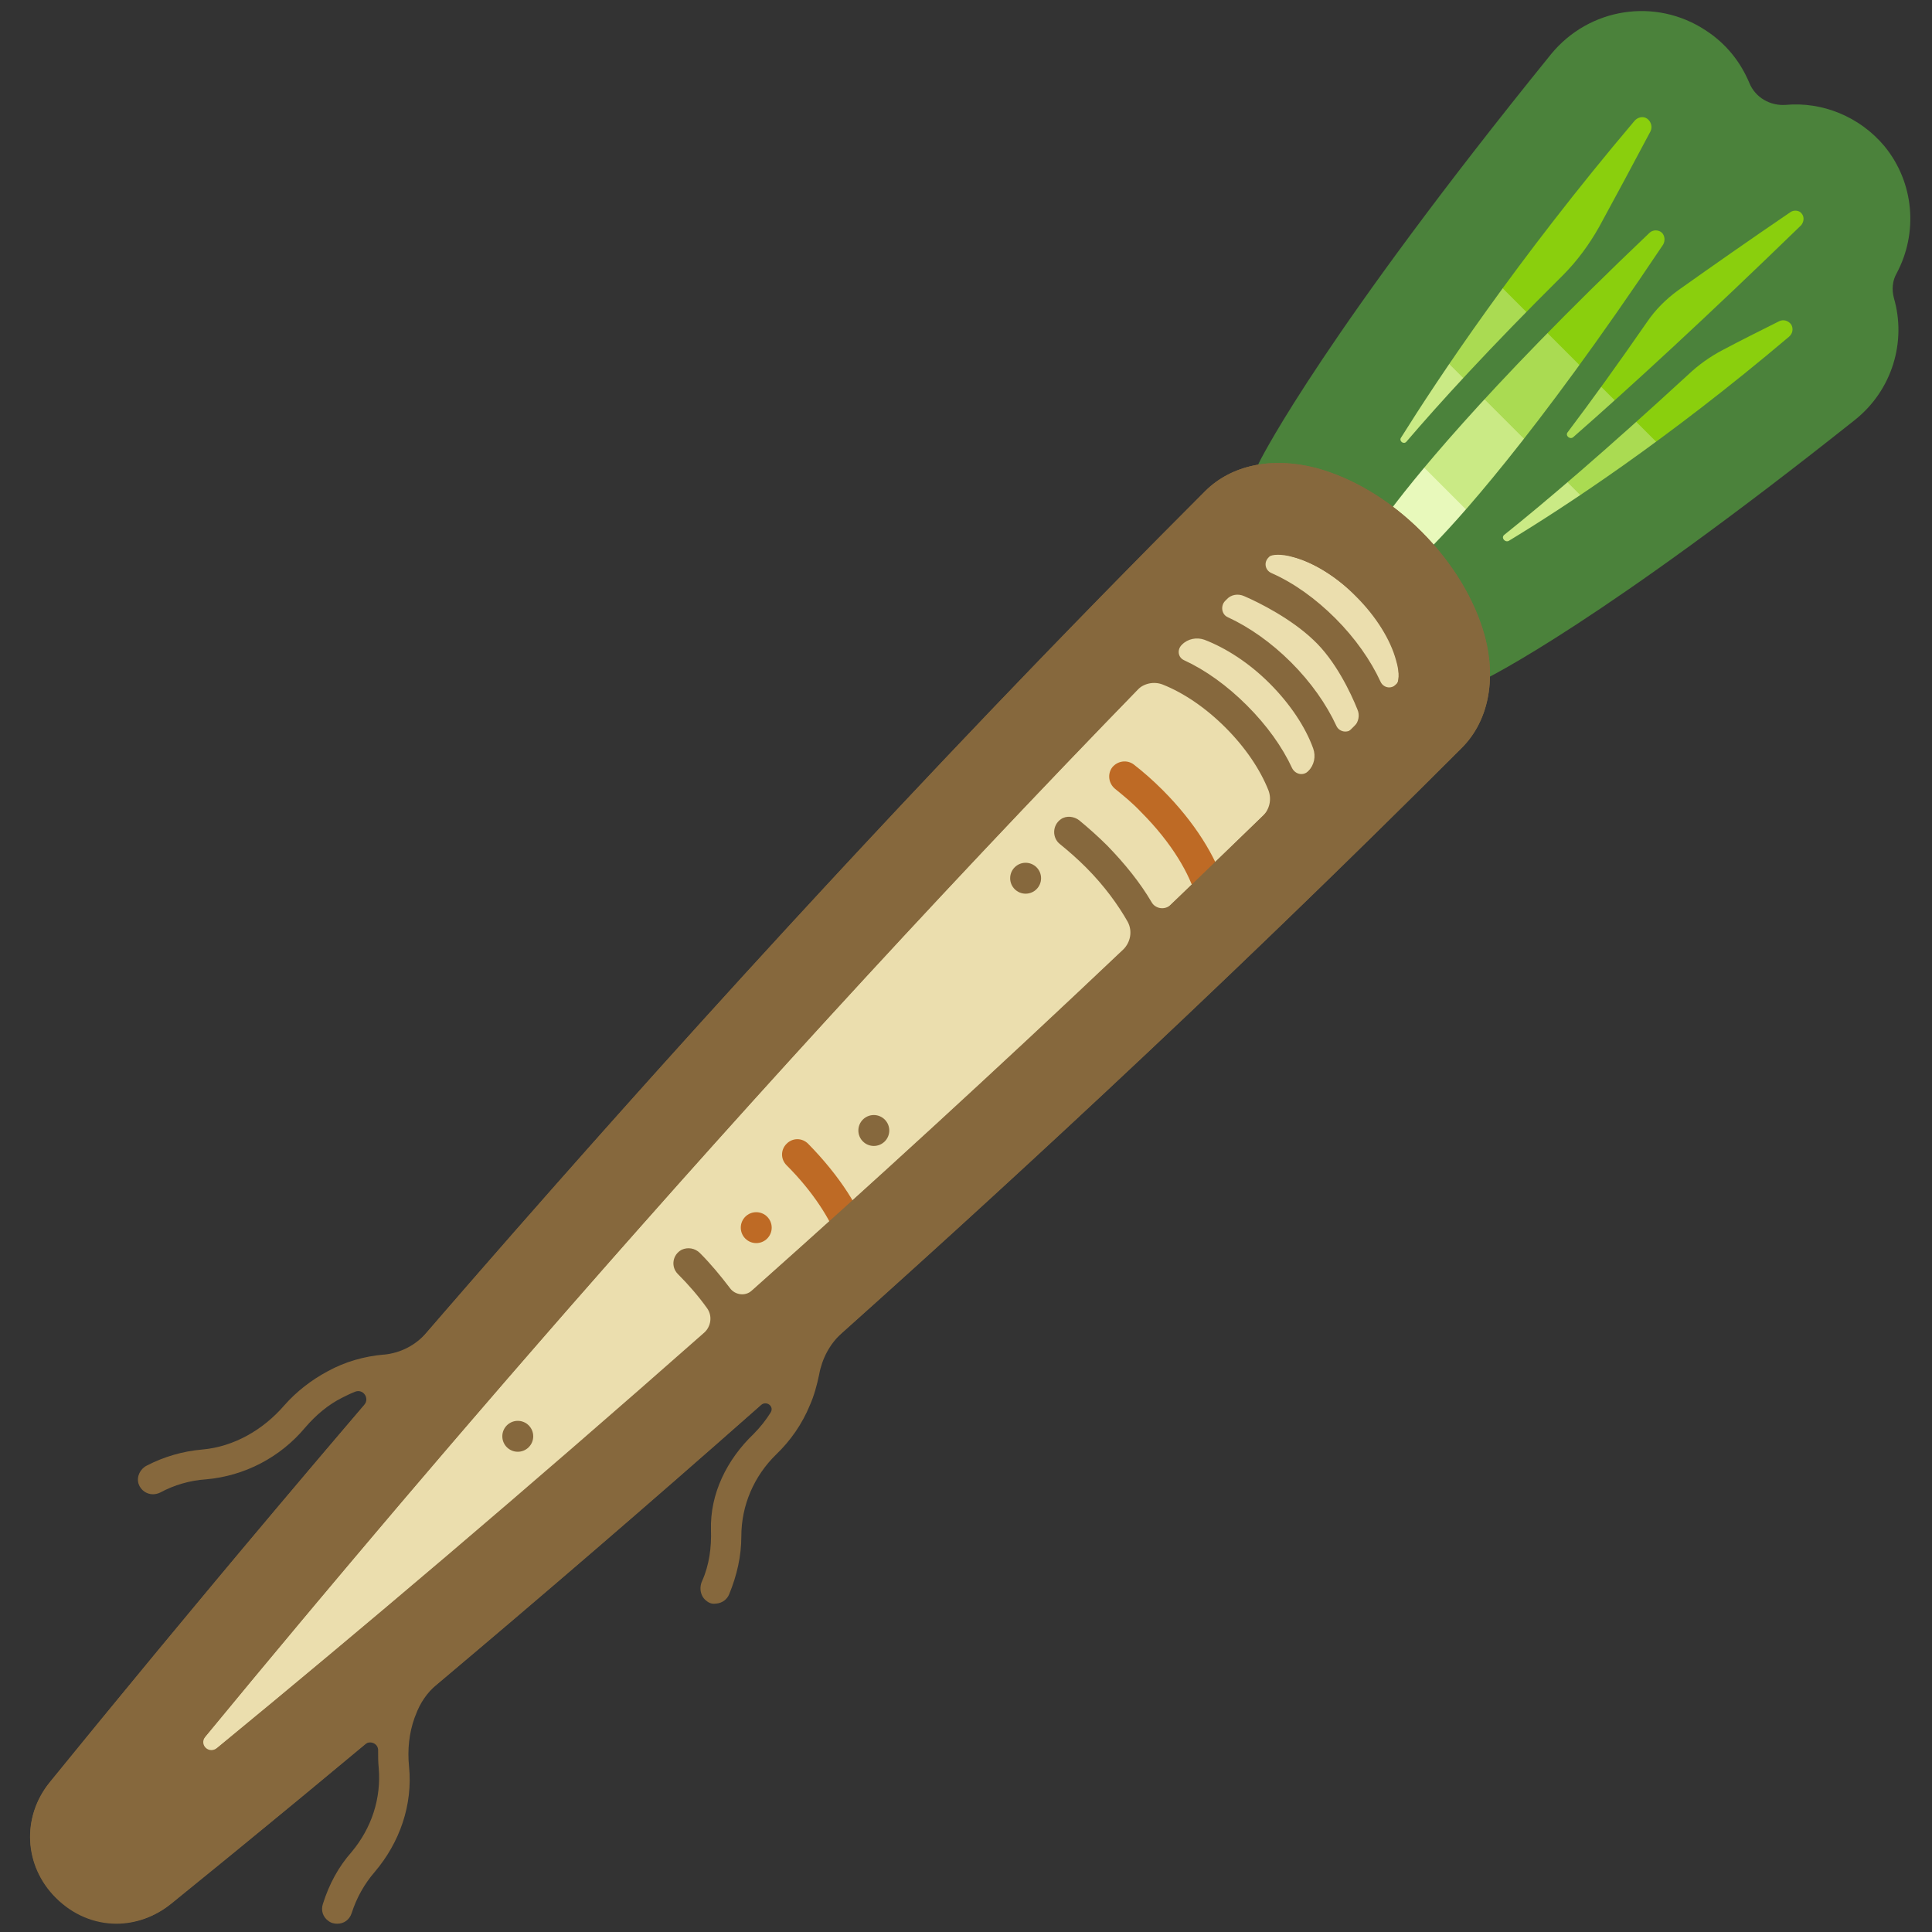
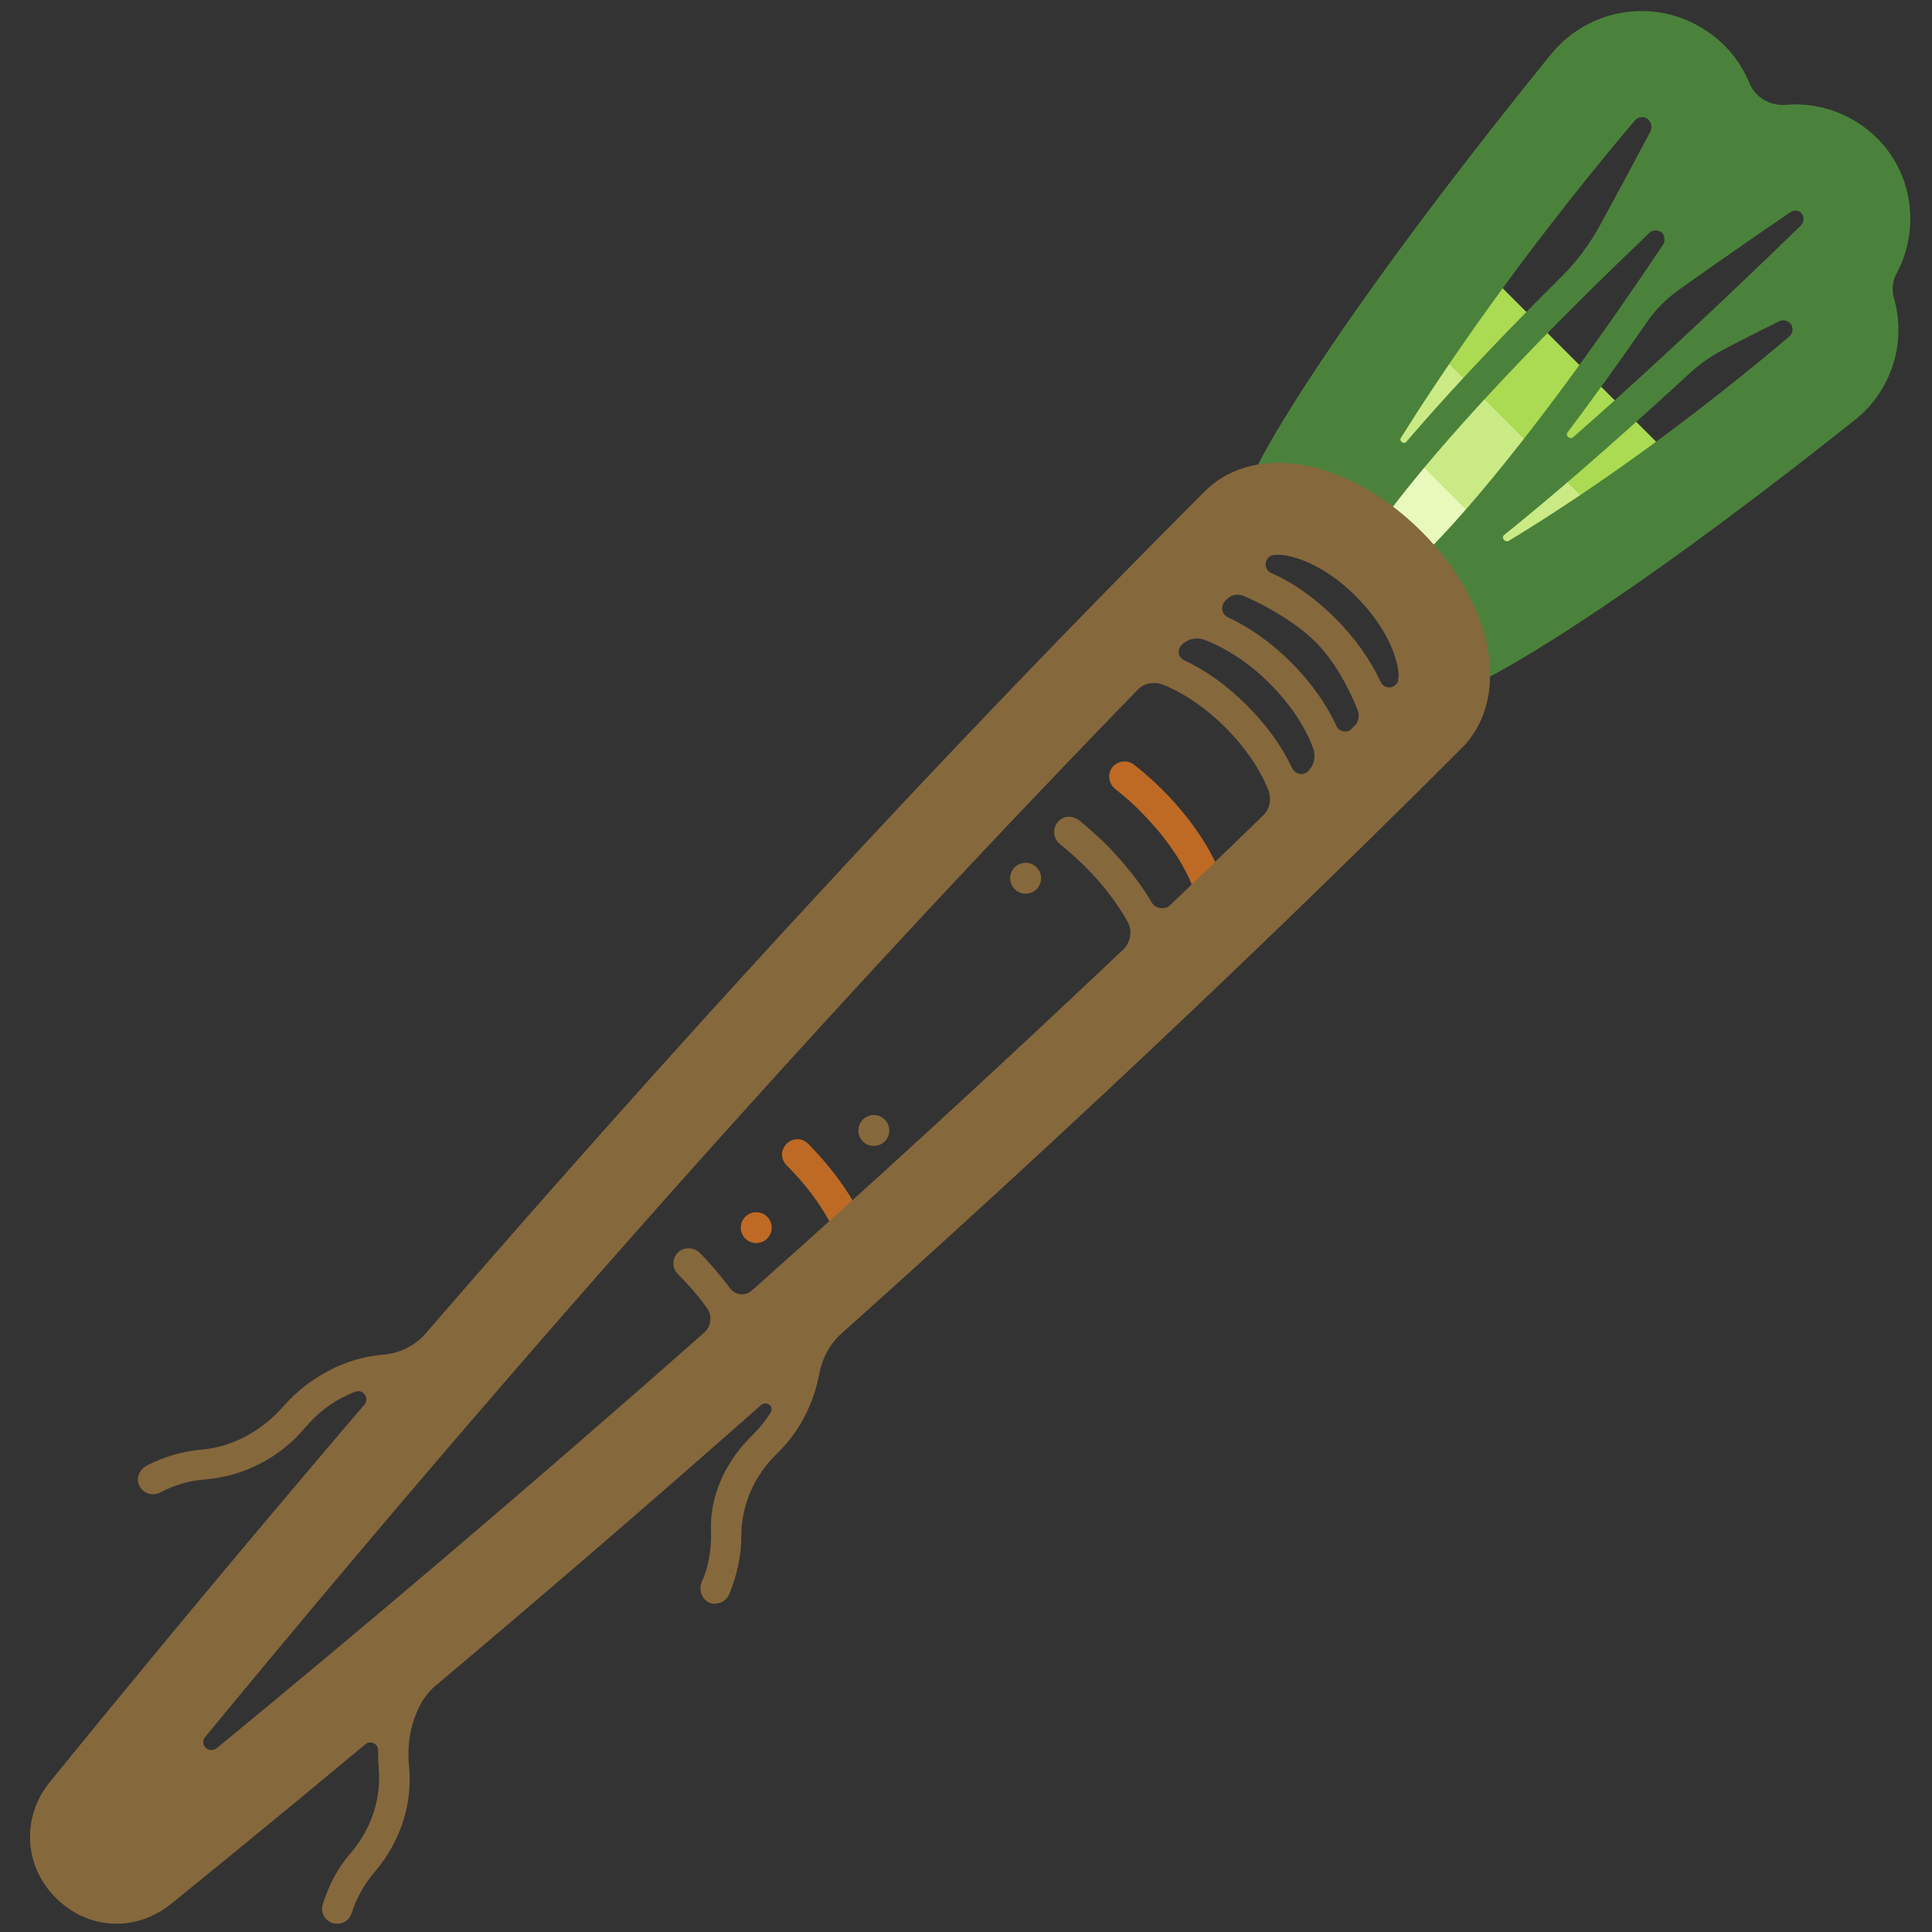
<svg xmlns="http://www.w3.org/2000/svg" version="1.1" id="Layer_1" x="0px" y="0px" viewBox="0 0 350 350" style="enable-background:new 0 0 350 350;" xml:space="preserve">
  <rect x="0" y="0" width="350" height="350" fill="#333333" stroke="none" />
  <style type="text/css">
	.st0{fill:#8ACF0D;stroke:#4B823B;stroke-width:6;stroke-miterlimit:10;}
	.st1{fill:#8ACF0D;stroke:#4B823B;stroke-miterlimit:10;}
	.st2{fill:#D0A985;}
	.st3{fill:#D7E2BD;}
	.st4{fill:#D7E2BD;stroke:#366D00;stroke-width:3;stroke-linecap:round;stroke-linejoin:round;stroke-miterlimit:10;}
	.st5{fill:#105409;}
	.st6{fill:none;stroke:#8ACF0D;stroke-width:3;stroke-linecap:round;stroke-linejoin:round;stroke-miterlimit:10;}
	.st7{fill:#A9C500;stroke:#2B6000;stroke-width:3;stroke-miterlimit:10;}
	.st8{fill:#A0CB39;}
	.st9{fill:#A9C500;}
	.st10{fill:#2B6000;}
	.st11{fill:#A0CB39;stroke:#4B823B;stroke-width:3;stroke-linejoin:round;stroke-miterlimit:10;}
	.st12{fill:#4B823B;}
	.st13{fill:#90C400;}
	.st14{fill:#90C400;stroke:#2B6000;stroke-width:3;stroke-linecap:round;stroke-miterlimit:10;}
	.st15{fill:#90C400;stroke:#2B6000;stroke-linecap:round;stroke-linejoin:round;stroke-miterlimit:10;}
	.st16{fill:#68AB19;}
	.st17{fill:#074004;}
	.st18{fill:#94466D;stroke:#311538;stroke-width:3;stroke-miterlimit:10;}
	.st19{fill:#00FFFF;}
	.st20{fill:none;stroke:#311538;stroke-linecap:round;stroke-miterlimit:10;}
	.st21{fill:#F08A06;stroke:#DA5C00;stroke-width:3;stroke-miterlimit:10;}
	.st22{fill:none;stroke:#DA5C00;stroke-linecap:round;stroke-miterlimit:10;}
	.st23{fill:none;stroke:#FFFFFF;stroke-linecap:round;stroke-miterlimit:10;}
	.st24{fill:#FFFFFF;}
	.st25{fill:none;stroke:#074004;stroke-width:3;stroke-miterlimit:10;}
	.st26{fill:none;stroke:#A9C500;stroke-width:3;stroke-linecap:round;stroke-linejoin:round;stroke-miterlimit:10;}
	.st27{fill:#F78508;}
	.st28{fill:#A5507E;}
	.st29{fill:none;stroke:#F08A06;stroke-linecap:round;stroke-miterlimit:10;}
	.st30{fill:none;stroke:#311538;stroke-width:3;stroke-miterlimit:10;}
	.st31{fill:#F5DABD;stroke:#B9722E;stroke-width:3;stroke-miterlimit:10;}
	.st32{fill:none;stroke:#B9722E;stroke-linecap:round;stroke-miterlimit:10;}
	.st33{fill:#3A7800;}
	.st34{fill:#FF4778;}
	.st35{fill:#A90E0F;}
	.st36{fill:#8DA54A;}
	.st37{fill:#3B6014;}
	.st38{fill:#F3FFCB;}
	.st39{fill:#8E6600;}
	.st40{fill:#A9C500;stroke:#2B6000;stroke-width:3;stroke-linecap:round;stroke-miterlimit:10;}
	.st41{fill:#A9C500;stroke:#2B6000;stroke-linecap:round;stroke-linejoin:round;stroke-miterlimit:10;}
	.st42{fill:#A9C500;stroke:#2B6000;stroke-width:9.526;stroke-miterlimit:10;}
	.st43{fill:none;stroke:#B9722E;stroke-width:0.979;stroke-linecap:round;stroke-miterlimit:10;}
	.st44{fill:#F5DABD;}
	.st45{fill:#B9722E;}
	.st46{fill:#995929;}
	.st47{fill:#E5C074;}
	.st48{fill:#E5C074;stroke:#52340E;stroke-width:3;stroke-miterlimit:10;}
	.st49{fill:none;stroke:#A0CB39;stroke-width:4;stroke-miterlimit:10;}
	.st50{fill:none;stroke:#52340E;stroke-linecap:round;stroke-linejoin:round;stroke-miterlimit:10;}
	.st51{fill:none;stroke:#52340E;stroke-linejoin:round;stroke-miterlimit:10;}
	.st52{fill:#52340E;}
	.st53{fill:#A0CB39;stroke:#4B823B;stroke-linejoin:round;stroke-miterlimit:10;}
	.st54{fill:none;stroke:#2B6000;stroke-linecap:round;stroke-linejoin:round;stroke-miterlimit:10;}
	.st55{fill:#A9C500;stroke:#2B6000;stroke-miterlimit:10;}
	.st56{fill:#FFFFFF;stroke:#E3EA9D;stroke-miterlimit:10;}
	.st57{fill:#A9C500;stroke:#2B6000;stroke-linecap:round;stroke-miterlimit:10;}
	.st58{fill:#FFFFFF;stroke:#2B6000;stroke-linecap:round;stroke-linejoin:round;stroke-miterlimit:10;}
	.st59{fill:none;stroke:#E3EA9D;stroke-miterlimit:10;}
	.st60{fill:none;stroke:#2B6000;stroke-width:3;stroke-miterlimit:10;}
	.st61{fill:#E3EA9D;}
	.st62{fill:none;stroke:#A9C500;stroke-linecap:round;stroke-linejoin:round;stroke-miterlimit:10;}
	.st63{fill:none;stroke:#438700;stroke-linecap:round;stroke-linejoin:round;stroke-miterlimit:10;}
	.st64{fill:#9ACC11;}
	.st65{fill:#65B200;}
	.st66{fill:none;stroke:#438700;stroke-width:3.372;stroke-linecap:round;stroke-linejoin:round;stroke-miterlimit:10;}
	.st67{fill:#D7E2BD;stroke:#366D00;stroke-miterlimit:10;}
	.st68{fill:none;stroke:#F4FFD7;stroke-linecap:round;stroke-linejoin:round;stroke-miterlimit:10;}
	.st69{fill:#D7E2BD;stroke:#366D00;stroke-linecap:round;stroke-linejoin:round;stroke-miterlimit:10;}
	.st70{fill:#D7E2BD;stroke:#366D00;stroke-width:3;stroke-miterlimit:10;}
	.st71{fill:none;stroke:#366D00;stroke-width:3;stroke-linecap:round;stroke-miterlimit:10;}
	.st72{fill:#F4FFD7;}
	.st73{fill:#366D00;}
	.st74{fill:#D7E2BD;stroke:#366D00;stroke-width:2.387;stroke-linecap:round;stroke-linejoin:round;stroke-miterlimit:10;}
	.st75{fill:none;stroke:#F4FFD7;stroke-width:0.796;stroke-linecap:round;stroke-linejoin:round;stroke-miterlimit:10;}
	.st76{fill:#D7E2BD;stroke:#366D00;stroke-width:0.796;stroke-linecap:round;stroke-linejoin:round;stroke-miterlimit:10;}
	.st77{fill:none;stroke:#366D00;stroke-width:2.387;stroke-linecap:round;stroke-miterlimit:10;}
	.st78{fill:#529900;}
	.st79{fill:#BF4D00;}
	.st80{fill:#FFCD2C;}
	.st81{fill:#AF7E1C;}
	.st82{fill:#311538;}
	.st83{fill:#EBDEAE;stroke:#86683D;stroke-width:3;stroke-miterlimit:10;}
	.st84{fill:none;stroke:#86683D;stroke-miterlimit:10;}
	.st85{fill:none;stroke:#BE6A25;stroke-linecap:round;stroke-miterlimit:10;}
	.st86{fill:none;stroke:#86683D;stroke-linecap:round;stroke-miterlimit:10;}
	.st87{fill:none;stroke:#B9722E;stroke-width:0.76;stroke-linecap:round;stroke-miterlimit:10;}
	.st88{fill:none;stroke:#86683D;stroke-width:3;stroke-miterlimit:10;}
	.st89{fill:#BE6A25;}
	.st90{fill:#86683D;}
	.st91{fill:#8ACF0D;}
	.st92{fill:#E8F9BB;}
	.st93{fill:#CAEA85;}
	.st94{fill:#AADB52;}
	.st95{fill:#EBDEAE;}
	.st96{fill:#99CC29;}
	.st97{fill:#EAF4CE;}
	.st98{fill:#D1E59A;}
	.st99{fill:#B3D665;}
	.st100{fill:#507C42;}
	.st101{fill:#76728A;}
	.st102{fill:#AFB1C1;}
	.st103{fill:#2A2E1E;}
</style>
  <g>
-     <path class="st91" d="M325.8,63.1c1.8-1.4,2.2-3.9,1-5.8c-1.2-1.9-3.7-2.5-5.7-1.5c-5.1,2.6-9.7,5-14.1,7.3   c6.4-6,13.5-12.7,21.3-20.3c1.6-1.5,1.7-4.1,0.4-5.8c-1.4-1.7-3.9-2-5.7-0.8c-9.1,6.2-17.1,11.8-24.2,16.9c1.6-2.3,3.2-4.7,4.9-7.3   c1.2-1.9,0.9-4.4-0.8-5.8c-1.7-1.4-4.3-1.3-5.9,0.2c-2.8,2.7-5.4,5.2-7.9,7.6c3.8-6.8,7.9-14.2,12.4-22.7c1.1-2,0.4-4.6-1.5-5.9   c-1.9-1.3-4.5-0.9-6,0.9c-40.3,49.7-50.7,70.4-50.7,70.4l4.4,2.9c-0.1,0.1-0.1,0.2-0.1,0.2l6.2,5.2l4.4,5.4c0,0,0.1-0.1,0.1-0.1   l2.8,4.3C261.1,108.6,280.2,99.5,325.8,63.1z" />
    <path class="st92" d="M251.1,77.7c-5.8,8.8-7.8,12.9-7.8,12.9l4.4,2.9c-0.1,0.1-0.1,0.2-0.1,0.2l6.2,5.2l4.4,5.4   c0,0,0.1-0.1,0.1-0.1l2.8,4.3c0,0,4.1-2,13.1-7.7L251.1,77.7z" />
    <path class="st93" d="M274.2,100.9c3.8-2.4,8.4-5.5,14-9.4l-27.6-27.6c-3.9,5.5-7,10.1-9.5,13.9L274.2,100.9z" />
    <path class="st94" d="M288.1,91.5c4-2.8,8.6-6.1,13.6-9.8l-31.3-31.3c-3.7,5-7,9.5-9.9,13.5L288.1,91.5z" />
    <path class="st12" d="M341.4,26.5c-4.5-5.4-11.3-8.1-17.9-7.5c-2.8,0.2-5.5-1.3-6.6-4c-1.6-3.8-4.2-7.1-7.9-9.5   c-9.1-6-21.1-4.1-28,4.3c-40.9,50.5-52.1,72.5-52.6,73.4l-4.8,9.6c18.3,3.2,32.4,16.6,38.1,33.8l6.4-3.1c2.1-1,22.1-11,67.9-47.4   l0,0c6.8-5.4,9.4-14.2,7.1-22.1c-0.4-1.5-0.3-3.1,0.5-4.5C347.5,42.2,346.8,33.1,341.4,26.5z M296.1,21.9c0.6-0.7,1.6-0.9,2.3-0.4   c0.7,0.5,1,1.5,0.6,2.3c-3.3,6.2-6.4,12-9.3,17.3c-1.8,3.2-4,6.2-6.6,8.8c-13.4,13.3-22.4,23.2-28.3,30.1c-0.5,0.6-1.4-0.1-1-0.7   C260.5,68.6,274.7,47.2,296.1,21.9z M251.3,93.2c3.9-5.3,16.8-21.8,47.5-51c0.6-0.6,1.6-0.6,2.2-0.1c0.6,0.5,0.7,1.5,0.3,2.2   c-23.6,35.3-37.8,50.6-42.5,55.3L251.3,93.2z M298.4,58.3c1.5-2.2,3.4-4.1,5.6-5.7c6.2-4.4,12.9-9.1,20.4-14.2   c0.6-0.4,1.6-0.3,2,0.3c0.5,0.6,0.4,1.5-0.1,2.1c-17.1,16.6-30.8,29.2-41.3,38.4c-0.6,0.5-1.5-0.3-1-0.9   C288.3,72.6,293,66.1,298.4,58.3z M272.5,96.9c7.5-6,18.4-15.3,33.3-29c1.9-1.8,4-3.3,6.3-4.5c3.2-1.7,6.6-3.4,10.2-5.2   c0.8-0.4,1.7-0.1,2.2,0.6c0.4,0.7,0.3,1.6-0.4,2.2c-22.2,18.8-40.9,31-50.8,37C272.6,98.3,271.9,97.4,272.5,96.9z" />
    <g>
-       <path class="st95" d="M258.9,129.7c5.6-5.6,2.3-17.9-7.3-27.5s-21.9-12.9-27.5-7.3C137.1,181.9,59.7,273.6,15.5,328.1    c-5.6,6.8,3.4,15.9,10.3,10.3C79.5,294.9,169.8,218.8,258.9,129.7z" />
      <path class="st90" d="M21.1,348.4c-4,0-7.9-1.6-11-4.7C4.4,338,3.9,329.2,9,322.9C57.5,263.2,133.2,174.1,218.3,89    c4.8-4.8,12.2-6.3,20.2-4.2c6.6,1.8,13.3,5.8,19,11.5c5.7,5.7,9.7,12.4,11.5,19c2.1,8,0.6,15.4-4.2,20.2    C177.5,222.8,89.5,297.5,31,344.9C28,347.3,24.6,348.4,21.1,348.4z M231.5,100.4c-0.9,0-1.4,0.2-1.5,0.3    C148.6,182.1,75.9,267.1,27.6,326.3C85.7,279,169.8,207.2,253.1,123.8c0.2-0.2,0.6-1.6-0.1-4.2c-1-3.8-3.6-8-7.2-11.5    c-3.6-3.6-7.8-6.2-11.5-7.2C233.1,100.5,232.2,100.4,231.5,100.4z" />
    </g>
    <g>
      <path class="st89" d="M221.9,160.6c-1.6-5.4-5.5-11.7-11.3-17.5c-1.7-1.7-3.4-3.2-5.2-4.6c-1.2-0.9-2.9-0.7-3.9,0.5    c-0.9,1.2-0.7,2.9,0.5,3.9c1.6,1.3,3.2,2.6,4.7,4.2c5.7,5.7,8.9,11.4,10,15.5C218.1,161.6,219.9,160.9,221.9,160.6z" />
    </g>
    <g>
      <path class="st89" d="M155.8,224.3c0.6,0,1.2,0.1,1.8,0.1c-1.6-5.3-5.5-11.4-11.2-17.2c-1.1-1.1-2.8-1.1-3.9,0    c-1.1,1.1-1.1,2.8,0,3.9c4.9,4.9,7.9,9.8,9.4,13.7C153.1,224.5,154.4,224.3,155.8,224.3z" />
    </g>
    <path class="st90" d="M136.5,259.8c-4.8,4.6-7.9,10.8-7.7,17.4c0.1,3.1-0.3,6.3-1.6,9.2c-0.6,1.3-0.3,2.9,0.9,3.7   c0.5,0.4,1.1,0.5,1.7,0.4c1-0.1,1.9-0.7,2.3-1.7c1.4-3.4,2.2-6.9,2.2-10.5c0-5.6,2.3-10.9,6.3-14.8c2.6-2.5,4.7-5.5,6.1-8.9   c0.8-1.8,1.3-3.7,1.7-5.6c0.5-2.8,1.9-5.5,4-7.4c35.9-32.1,74.2-67.9,112.4-106.1c4.8-4.8,6.3-12.2,4.2-20.2   c-1.8-6.6-5.8-13.3-11.5-19c-5.7-5.7-12.4-9.7-19-11.5c-8-2.1-15.4-0.6-20.2,4.2c-51.9,51.9-100.2,105.2-141,152.4   c-2,2.3-4.7,3.7-7.7,4l-0.1,0c-3.5,0.3-7,1.3-10.1,3c-3,1.6-5.7,3.7-7.9,6.2c-3.8,4.4-9.1,7.5-14.9,8c-3.5,0.3-6.9,1.3-10,2.9   c-1.2,0.6-1.9,2-1.5,3.3c0.4,1.2,1.5,1.9,2.6,1.9c0.4,0,0.9-0.1,1.3-0.3c2.6-1.4,5.4-2.2,8.3-2.4c7-0.6,13.5-4,18-9.4   c1.9-2.2,4.1-4.1,6.7-5.4c0.8-0.4,1.6-0.8,2.4-1.1c1.4-0.5,2.6,1.2,1.6,2.4C44.4,279.8,25.2,303,9,322.9   c-5.1,6.3-4.7,15.1,1.1,20.9c3.1,3.1,7,4.7,11,4.7c3.4,0,6.9-1.2,9.8-3.6c10.8-8.7,22.6-18.4,35.2-28.9c1-0.8,2.5-0.1,2.4,1.2   c0,1,0,2,0.1,3c0.5,5.6-1.3,11-4.9,15.3c-2.4,2.7-4.1,5.9-5.2,9.4c-0.4,1.2,0,2.4,1,3.1c0.5,0.4,1.1,0.5,1.6,0.5   c1.2,0,2.2-0.7,2.6-1.9c0.9-2.8,2.3-5.3,4.2-7.5c4.5-5.3,6.9-12.1,6.2-19.1c-0.3-3,0-6,1-8.8c0.1-0.2,0.1-0.3,0.2-0.5   c0.8-2.2,2.1-4.1,3.8-5.5c18.3-15.4,38.1-32.4,58.8-50.7c1-0.8,2.4,0.3,1.7,1.4C138.8,257.2,137.7,258.6,136.5,259.8z M237.9,115.9   c4,3.7,6.8,9.6,8,12.6c0.5,1.1,0.2,2.3-0.6,3.2c-0.1,0.1-0.2,0.2-0.3,0.3c-0.9,0.9-2.4,0.6-2.9-0.5c-1.8-3.9-4.6-7.9-8.2-11.5   c-3.6-3.6-7.6-6.4-11.5-8.2c-1.1-0.5-1.3-2-0.5-2.9c0.1-0.1,0.2-0.2,0.3-0.3c0.8-0.9,2.1-1.1,3.2-0.6   C228.2,109.2,233.9,112.1,237.9,115.9z M214.1,116.8c1.1-1.1,2.7-1.4,4.1-0.9c3.9,1.5,8.1,4.2,11.8,7.9c3.7,3.7,6.5,7.9,7.9,11.8   c0.5,1.4,0.2,3-0.9,4.1c0,0,0,0,0,0c-0.9,0.9-2.3,0.6-2.9-0.5c-1.8-3.9-4.6-7.8-8.2-11.4c-3.6-3.6-7.5-6.4-11.4-8.2   C213.4,119.1,213.2,117.7,214.1,116.8C214,116.8,214.1,116.8,214.1,116.8z M37.2,314.6C80.2,262.4,139.5,193.4,206,125   c1.2-1.2,3-1.6,4.6-1c3.8,1.5,7.8,4.2,11.4,7.8c3.6,3.6,6.3,7.6,7.8,11.4c0.6,1.6,0.2,3.4-1,4.6c-5.6,5.4-11.2,10.8-16.7,16.1   c-1,1-2.8,0.8-3.5-0.5c-2-3.4-4.7-6.8-8-10.2c-1.6-1.6-3.4-3.2-5.1-4.6c-0.9-0.7-2.3-0.9-3.3-0.2c-1.6,1.1-1.6,3.4-0.2,4.5   c1.6,1.3,3.2,2.7,4.7,4.2c3.4,3.4,5.9,6.9,7.6,9.9c0.9,1.7,0.5,3.7-0.8,5c-23,21.8-45.6,42.5-67.3,61.8c-1.2,1.1-3.1,0.8-4-0.5   c-1.6-2.1-3.4-4.3-5.4-6.3c-0.9-0.9-2.2-1.1-3.3-0.6c-1.7,0.9-2,3.1-0.7,4.4c2,2,3.8,4.1,5.3,6.2c1,1.4,0.7,3.3-0.5,4.4   c-32.4,28.6-62.4,54-88.2,75.2C37.9,317.9,36,316.1,37.2,314.6z M253.1,123.8c-0.1,0.1-0.2,0.2-0.2,0.2c-0.9,0.9-2.3,0.6-2.8-0.5   c-1.8-3.9-4.6-7.9-8.2-11.5c-3.5-3.5-7.5-6.4-11.6-8.2c-1.1-0.5-1.4-1.9-0.5-2.8c0.1-0.1,0.2-0.2,0.2-0.2c0.1-0.1,0.6-0.3,1.5-0.3   c0.7,0,1.6,0.1,2.7,0.4c3.8,1,8,3.6,11.5,7.2c3.6,3.6,6.2,7.8,7.2,11.5C253.7,122.2,253.3,123.6,253.1,123.8z" />
    <g>
      <circle class="st89" cx="137" cy="222.4" r="2.8" />
    </g>
    <g>
      <circle class="st90" cx="185.8" cy="159.1" r="2.8" />
    </g>
    <g>
      <circle class="st90" cx="158.3" cy="204.8" r="2.8" />
    </g>
    <g>
-       <circle class="st90" cx="93.8" cy="260.2" r="2.8" />
-     </g>
+       </g>
  </g>
</svg>